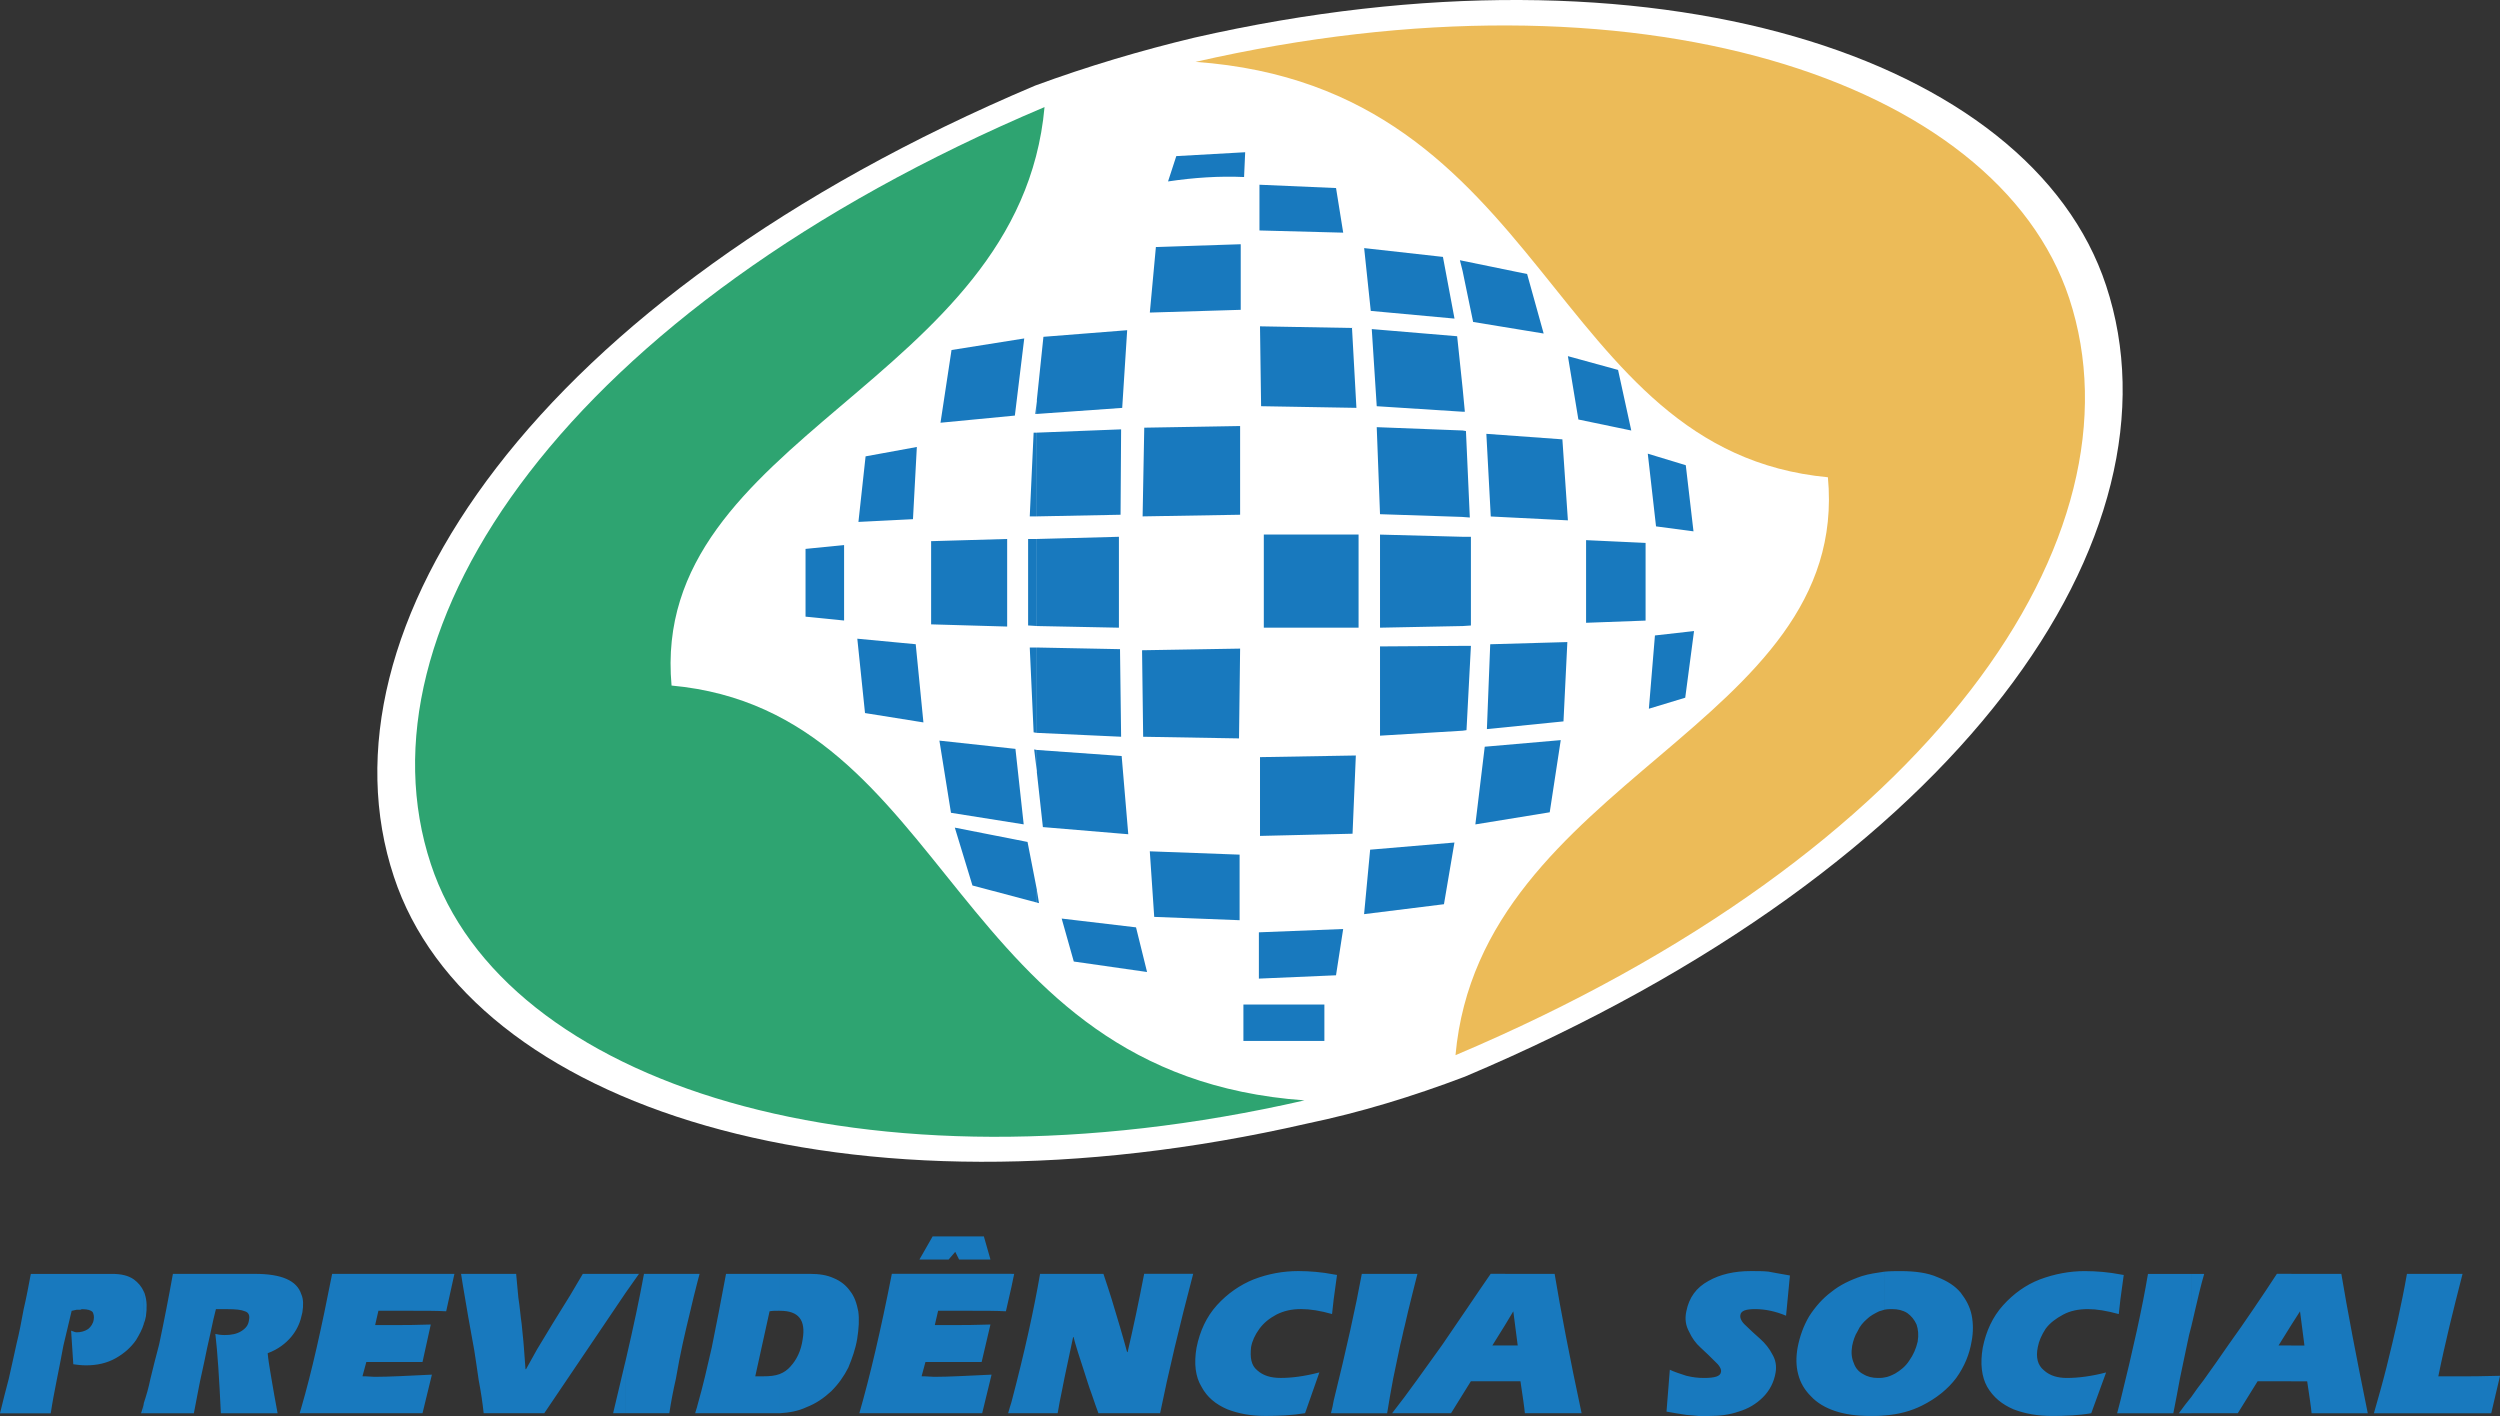
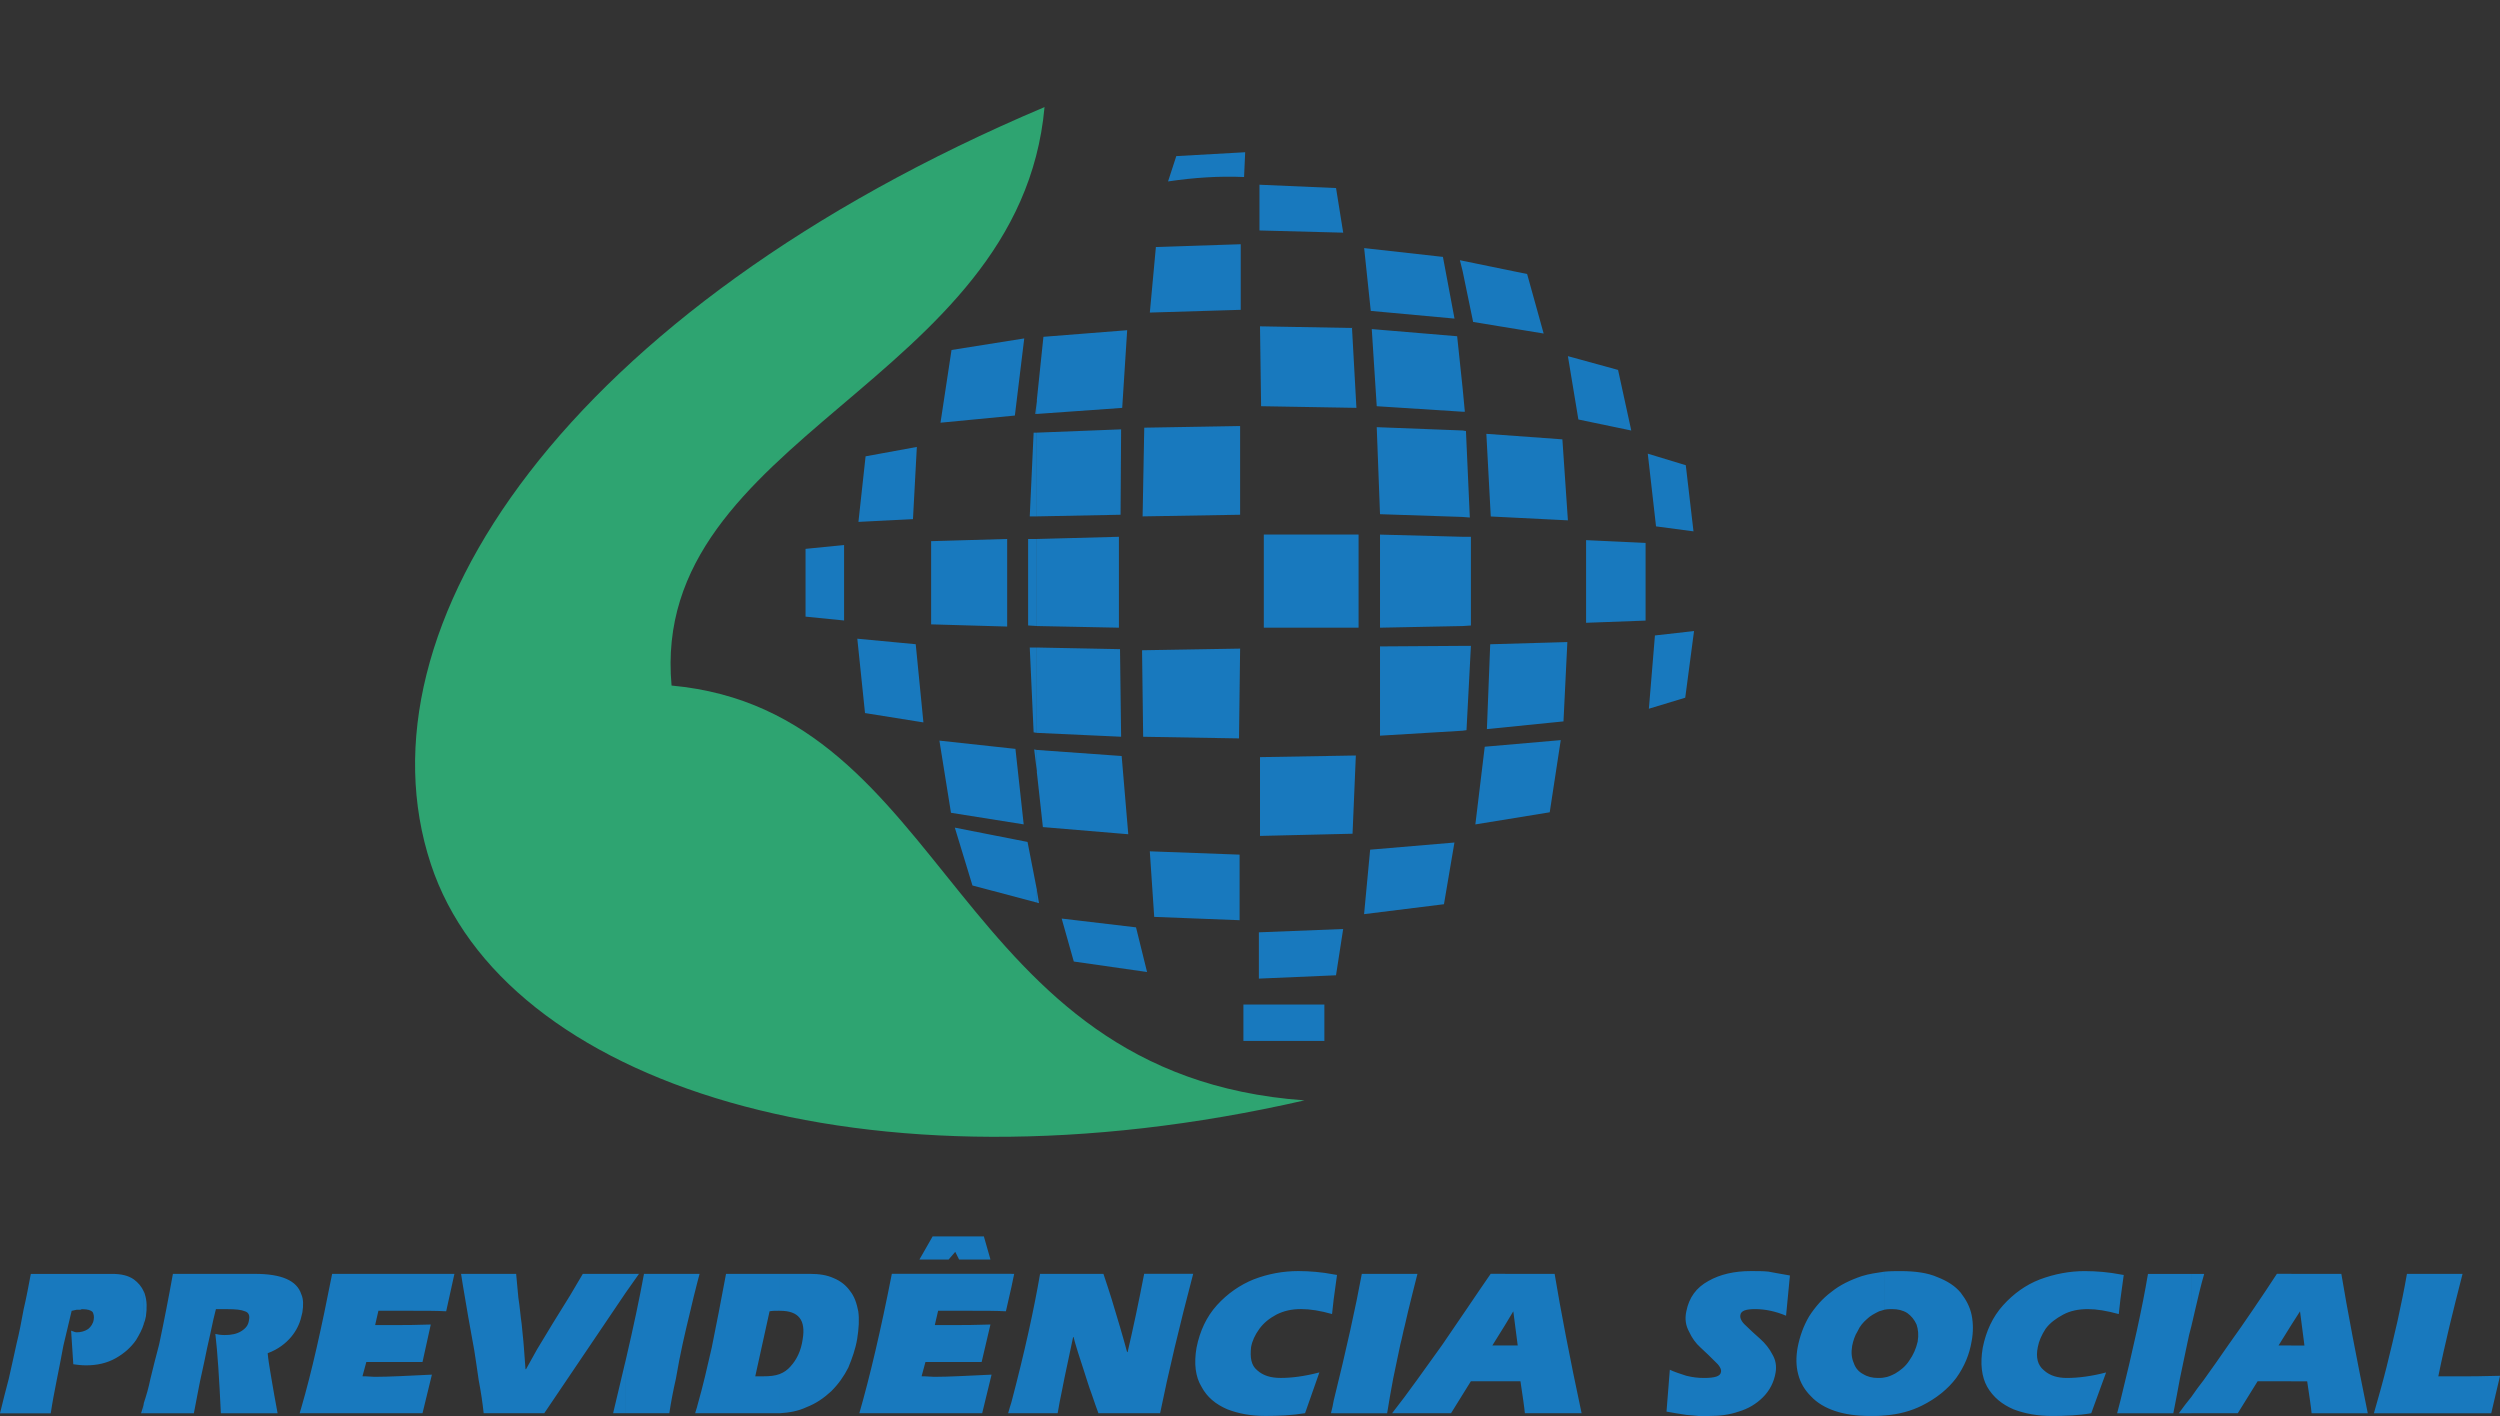
<svg xmlns="http://www.w3.org/2000/svg" id="_Слой_1" data-name="Слой 1" viewBox="0 0 866.35 490.71">
  <rect x="0" y="0" width="866.35" height="490.71" fill="#333333" stroke="none" />
  <defs>
    <style>
      .cls-1 {
        fill: #fff;
      }

      .cls-1, .cls-2, .cls-3, .cls-4 {
        fill-rule: evenodd;
      }

      .cls-2 {
        fill: #1879be;
      }

      .cls-3 {
        fill: #ecbb58;
      }

      .cls-4 {
        fill: #2ea471;
      }
    </style>
  </defs>
-   <path class="cls-1" d="M507.63,373.11c172.96-73.12,250.66-188.24,222.22-274.15C703.7,19.54,573.11-23.22,413.89,13.05c-18.33,4.39-37.04,9.93-55.17,16.61C185.76,102.78,108.06,218.09,136.5,303.81c26.16,79.42,156.74,122.18,316.53,85.53,18.33-3.82,36.46-9.35,54.6-16.23Z" />
-   <path class="cls-2" d="M506.87,253.22v-29.4h2.86l-1.53,29.21-1.34,.19h0Zm0-36.27v-30.93h2.86v30.74l-2.86,.19h0Zm0-37.8v-29.97l1.14,.19,1.34,29.97-2.48-.19h0Zm0-36.46v-8.02l.76,8.02h-.76Zm0-48.68v-3.63l22.34,4.58,5.73,20.62-24.44-4.01-3.63-17.56h0Zm9.55,129.25l26.73-.76-1.34,27.49-26.54,2.67,1.15-29.4h0Zm-1.91,35.51l26.35-2.29-3.82,25.01-25.77,4.2,3.25-26.92h0Zm58.99-38.56l13.55-1.53-3.05,23.1-12.6,3.82,2.1-25.39h0Zm-32.07-67.96l-26.35-1.91,1.53,28.64,26.73,1.34-1.91-28.06h0Zm42.76,8.97l-13.17-4.01,2.86,25.2,12.98,1.72-2.67-22.91h0Zm-23.48-33.03l-17.37-4.77,3.63,21.95,18.33,3.82-4.58-21h0Zm-11.07,58.99l20.62,.96v26.92l-20.62,.76v-28.64Zm-118.75,160.94h28.06v12.6h-28.06v-12.6h0ZM506.87,90.37v3.63l-.96-3.82,.96,.19h0Zm0,44.29v8.02l-29.78-1.91-1.72-26.73,29.59,2.48,1.91,18.14h0Zm0,14.51v29.97l-28.64-.95-1.14-30.16,29.78,1.15h0Zm0,36.85v30.93l-28.64,.57v-32.26l28.64,.76h0Zm0,37.8v29.4l-28.64,1.72v-30.93l28.64-.19h0Zm-147.57,88.96v-4.39l.76,4.58-.76-.19h0Zm0-45.25v-7.64l29.4,2.1,2.29,27.11-29.59-2.48-2.1-19.09h0Zm0-13.55v-29.59l28.83,.57,.38,30.35-29.21-1.34h0Zm0-37.04v-30.16l28.45-.76v31.5l-28.45-.57h0Zm0-37.99v-29.02l29.21-1.14-.19,29.59-29.02,.57h0Zm0-35.51v-4.77l2.29-21.95,29.02-2.29-1.72,26.92-29.59,2.1h0Zm78.66,41.81h32.84v32.26h-32.84v-32.26h0Zm-41.43-37.04l33.22-.57v30.74l-33.79,.57,.57-30.74h0Zm-.76,77.13l33.98-.57-.38,31.12-33.22-.57-.38-29.97h0Zm40.86,37.04l33.22-.57-1.14,27.11-32.07,.76v-27.3h0Zm38.18,32.07l29.21-2.48-3.63,21.38-27.68,3.44,2.1-22.34h0Zm-38.56,28.64l29.21-1.15-2.48,16.04-26.73,1.15v-16.04h0Zm-6.68-26.92l-31.12-1.15,1.53,22.72,29.59,1.15v-22.72h0Zm-35.89,25.2l-25.77-3.05,4.2,14.89,25.39,3.63-3.82-15.46h0Zm74.84-207.71l-31.88-.57,.38,27.68,33.03,.57-1.53-27.68h0Zm-38.56-29.02l-29.4,.96-2.1,22.72,31.5-.95v-22.72h0Zm33.03-19.47l-26.54-1.15v15.85l29.02,.76-2.48-15.46h0Zm-31.5-12.41l-23.86,1.34-2.86,8.78c8.97-1.34,17.75-1.91,26.35-1.53l.38-8.59h0Zm68.54,36.27l-27.3-3.05,2.29,21.76,29.02,2.67-4.01-21.38Zm-140.7,49.64v4.77h-.57l.57-4.77h0Zm0,11.26v29.02h-2.48l1.34-29.02h1.14Zm0,36.85v30.16l-3.05-.19v-29.97h3.05Zm0,37.61v29.59l-1.14-.19-1.34-29.4h2.48Zm0,35.51v7.64l-.95-7.83,.95,.19h0Zm0,48.49v4.39l-22.34-5.92-6.11-20.05,25.2,4.96,3.24,16.61h0Zm-7.44-48.87l-26.35-2.86,4.01,25.01,25.2,4.01-2.86-26.16h0Zm-34.56-36.27l-20.24-1.91,2.67,25.77,20.24,3.24-2.67-27.11h0Zm31.69-36.47l-26.35,.76v28.83l26.35,.76v-30.36h0Zm-56.51,2.1l-13.36,1.34v23.48l13.36,1.34v-26.16h0Zm25.2-33.98l-17.75,3.25-2.48,22.72,18.9-.95,1.34-25.01h0Zm37.23-37.61l-25.2,4.01-3.82,25.2,25.77-2.48,3.25-26.73Z" />
-   <path class="cls-3" d="M414.28,21.45c152.73-34.94,277.58,5.92,302.78,81.9,27.11,82.28-47.16,192.25-212.67,262.31,8.59-95.65,137.07-114.16,129.05-200.27-97.17-9.16-96.22-135.16-219.16-143.95Z" />
+   <path class="cls-2" d="M506.87,253.22v-29.4h2.86l-1.53,29.21-1.34,.19h0Zm0-36.27v-30.93h2.86v30.74l-2.86,.19h0Zm0-37.8v-29.97l1.14,.19,1.34,29.97-2.48-.19h0Zm0-36.46v-8.02l.76,8.02h-.76Zm0-48.68v-3.63l22.34,4.58,5.73,20.62-24.44-4.01-3.63-17.56h0Zm9.55,129.25l26.73-.76-1.34,27.49-26.54,2.67,1.15-29.4h0Zm-1.91,35.51l26.35-2.29-3.82,25.01-25.77,4.2,3.25-26.92h0Zm58.99-38.56l13.55-1.53-3.05,23.1-12.6,3.82,2.1-25.39h0Zm-32.07-67.96l-26.35-1.91,1.53,28.64,26.73,1.34-1.91-28.06h0Zm42.76,8.97l-13.17-4.01,2.86,25.2,12.98,1.72-2.67-22.91h0Zm-23.48-33.03l-17.37-4.77,3.63,21.95,18.33,3.82-4.58-21h0Zm-11.07,58.99l20.62,.96v26.92l-20.62,.76v-28.64Zm-118.75,160.94h28.06v12.6h-28.06v-12.6h0ZM506.87,90.37v3.63l-.96-3.82,.96,.19h0Zm0,44.29v8.02l-29.78-1.91-1.72-26.73,29.59,2.48,1.91,18.14h0Zm0,14.51v29.97l-28.64-.95-1.14-30.16,29.78,1.15h0Zm0,36.85v30.93l-28.64,.57v-32.26l28.64,.76h0Zm0,37.8v29.4l-28.64,1.72v-30.93l28.64-.19h0Zm-147.57,88.96v-4.39l.76,4.58-.76-.19h0Zm0-45.25v-7.64l29.4,2.1,2.29,27.11-29.59-2.48-2.1-19.09h0Zm0-13.55v-29.59l28.83,.57,.38,30.35-29.21-1.34h0Zm0-37.04v-30.16l28.45-.76v31.5l-28.45-.57h0Zm0-37.99v-29.02l29.21-1.14-.19,29.59-29.02,.57h0Zm0-35.51v-4.77l2.29-21.95,29.02-2.29-1.72,26.92-29.59,2.1h0Zm78.66,41.81h32.84v32.26h-32.84v-32.26h0Zm-41.43-37.04l33.22-.57v30.74l-33.79,.57,.57-30.74h0Zm-.76,77.13l33.98-.57-.38,31.12-33.22-.57-.38-29.97h0Zm40.86,37.04l33.22-.57-1.14,27.11-32.07,.76v-27.3h0Zm38.18,32.07l29.21-2.48-3.63,21.38-27.68,3.44,2.1-22.34h0Zm-38.56,28.64l29.21-1.15-2.48,16.04-26.73,1.15v-16.04h0Zm-6.68-26.92l-31.12-1.15,1.53,22.72,29.59,1.15v-22.72h0Zm-35.89,25.2l-25.77-3.05,4.2,14.89,25.39,3.63-3.82-15.46h0Zm74.84-207.71l-31.88-.57,.38,27.68,33.03,.57-1.53-27.68h0Zm-38.56-29.02l-29.4,.96-2.1,22.72,31.5-.95v-22.72h0Zm33.03-19.47l-26.54-1.15v15.85l29.02,.76-2.48-15.46h0Zm-31.5-12.41l-23.86,1.34-2.86,8.78c8.97-1.34,17.75-1.91,26.35-1.53l.38-8.59h0Zm68.54,36.27l-27.3-3.05,2.29,21.76,29.02,2.67-4.01-21.38Zm-140.7,49.64v4.77h-.57l.57-4.77h0Zm0,11.26v29.02h-2.48l1.34-29.02h1.14Zm0,36.85v30.16l-3.05-.19v-29.97h3.05Zm0,37.61v29.59l-1.14-.19-1.34-29.4h2.48Zm0,35.51v7.64l-.95-7.83,.95,.19h0Zm0,48.49v4.39l-22.34-5.92-6.11-20.05,25.2,4.96,3.24,16.61h0Zm-7.44-48.87l-26.35-2.86,4.01,25.01,25.2,4.01-2.86-26.16h0Zm-34.56-36.27l-20.24-1.91,2.67,25.77,20.24,3.24-2.67-27.11h0Zm31.69-36.47l-26.35,.76v28.83l26.35,.76v-30.36h0m-56.51,2.1l-13.36,1.34v23.48l13.36,1.34v-26.16h0Zm25.2-33.98l-17.75,3.25-2.48,22.72,18.9-.95,1.34-25.01h0Zm37.23-37.61l-25.2,4.01-3.82,25.2,25.77-2.48,3.25-26.73Z" />
  <path class="cls-4" d="M452.08,381.32c-152.73,34.94-277.78-5.92-302.78-81.9-27.11-82.09,47.15-192.25,212.67-262.31-8.59,95.65-137.07,114.16-129.25,200.46,97.36,8.97,96.41,134.97,219.36,143.76Z" />
  <path class="cls-2" d="M794,478.68v-12.41h4.58l-1.53-11.84-3.05,4.77v-17.75h17.37c2.1,12.6,5.15,28.64,9.16,48.3h-19.47c-.19-2.1-.76-5.92-1.53-11.07h-5.54Zm40.09-37.23h19.28c-1.72,6.68-3.24,12.79-4.58,18.33-1.34,5.73-2.67,11.46-3.82,17.18h7.45c3.05,0,7.64,0,13.94-.19l-3.05,12.98h-40.66c1.53-5.35,3.05-10.69,4.39-16.04,1.34-5.54,2.67-10.88,3.82-16.04,1.14-5.34,2.29-10.69,3.24-16.23Zm-40.09,0v17.75l-4.39,7.06h4.39v12.41h-11.65l-6.87,11.07h-16.04v-5.73c1.34-1.91,2.67-3.82,4.2-5.73,2.86-4.01,5.73-8.02,8.59-12.22,3.05-4.2,5.92-8.4,8.78-12.6,2.86-4.2,5.54-8.21,8.02-12.03h4.96Zm-34.56,17.95c.38-1.72,.76-3.25,1.15-4.96,.95-4.01,1.91-8.4,3.25-12.98h-4.39v17.95Zm0-17.95v17.95c-.57,2.1-1.15,4.39-1.53,6.49-.76,3.44-1.53,7.45-2.48,11.84-.76,4.2-1.53,8.21-2.29,12.03h-18.33v-4.39c4.39-17.76,7.64-32.46,9.55-43.91h15.08Zm0,42.57c-1.53,1.91-3.05,3.82-4.39,5.73h4.39v-5.73h0Zm-24.63-33.79l1.15-8.4-1.15-.19v8.59Zm0-8.59v8.59l-.57,5.15c-4.2-1.15-7.64-1.72-10.69-1.72-3.24,0-6.11,.57-8.59,1.91-2.48,1.34-4.58,2.86-6.11,4.96-1.34,2.1-2.29,4.2-2.67,6.3-.76,3.63,0,6.3,2.1,8.02,2.1,1.91,4.77,2.67,8.02,2.67,3.82,0,8.4-.57,13.55-1.91l-5.15,14.13c-4.39,.76-8.97,.95-13.55,.95-4.96,0-9.36-.76-13.36-2.29-4.01-1.72-7.06-4.2-9.16-7.83-1.91-3.44-2.48-8.02-1.53-13.55,1.15-5.73,3.44-10.69,7.06-14.7,3.63-4.01,7.83-7.06,12.79-8.97,5.15-1.91,10.31-2.86,15.46-2.86,4.2,0,8.4,.38,12.41,1.15h0Zm0,43.72c-.38,1.34-.76,2.86-1.14,4.39h1.14v-4.39h0Zm-81.71,5.15v-13.17c1.34-.19,2.48-.76,3.63-1.34,1.91-1.15,3.63-2.48,4.96-4.58,1.34-1.91,2.29-4.01,2.86-6.49,.38-2.29,.19-4.2-.38-5.92-.76-1.72-1.91-3.06-3.25-4.01-1.53-.95-3.25-1.34-5.16-1.34-.95,0-1.72,0-2.67,.19v-13.17c1.91-.19,3.63-.19,5.54-.19,4.96,0,9.36,.57,12.79,2.1,3.44,1.34,6.11,3.06,8.02,5.35,1.91,2.48,3.25,4.96,3.82,7.83,.57,2.86,.57,5.92,0,8.97-.76,4.58-2.48,8.78-5.35,12.79-2.86,3.82-6.87,7.06-11.84,9.55-3.82,1.91-8.02,3.05-12.98,3.44Zm0-49.83v13.17c-.57,.19-1.34,.38-1.91,.57-1.53,.76-3.05,1.53-4.2,2.67-1.34,1.15-2.48,2.48-3.24,4.2-.96,1.53-1.53,3.25-1.91,5.15-.38,2.29-.19,4.2,.57,5.92,.57,1.72,1.72,3.05,3.24,3.82,1.53,.95,3.25,1.34,5.16,1.34,.76,0,1.53,0,2.29-.19v13.17c-1.53,.19-3.25,.19-4.96,.19-4.77,0-8.78-.57-12.22-1.72-3.44-1.15-6.3-2.86-8.4-5.15-2.1-2.1-3.63-4.58-4.39-7.64-.76-2.86-.76-5.92-.19-9.16,.76-4.01,2.1-7.64,4.01-10.88,2.1-3.25,4.58-6.11,7.64-8.4,3.05-2.48,6.68-4.2,10.69-5.54,2.48-.76,5.16-1.15,7.83-1.53h0Zm-131.54,37.99v-12.41h4.39l-1.53-11.84-2.86,4.77v-17.75h17.18c2.1,12.6,5.15,28.64,9.35,48.3h-19.66c-.19-2.1-.76-5.92-1.53-11.07h-5.35Zm57.08-4.01c1.53,.76,3.44,1.34,5.73,2.1,2.29,.57,4.2,.76,6.11,.76,3.82,0,5.73-.57,5.92-2.1,.19-.95-.57-2.29-2.1-3.63-1.53-1.53-3.06-3.05-4.96-4.77-1.72-1.53-3.06-3.44-4.01-5.54-1.15-2.1-1.53-4.39-.95-7.06,.95-4.77,3.44-8.21,7.64-10.5,4.01-2.29,8.97-3.44,14.7-3.44,2.29,0,4.39,0,6.11,.19,1.91,.38,4.2,.76,7.45,1.34l-1.34,13.94c-3.63-1.53-7.25-2.29-10.69-2.29-3.25,0-4.96,.57-5.15,2.1-.19,.95,.38,2.29,1.91,3.63,1.53,1.53,3.25,3.05,4.96,4.58,1.72,1.53,3.25,3.44,4.2,5.35,1.15,1.91,1.53,4.01,1.15,6.3-.57,3.44-2.1,6.3-4.39,8.59-2.29,2.29-5.15,4.01-8.4,4.96-3.25,1.14-6.68,1.53-10.31,1.53h-3.63c-1.34-.19-2.67-.19-4.2-.38-1.34-.19-2.48-.38-3.63-.57-1.15-.19-2.29-.38-3.25-.57l1.15-14.51Zm-57.08-33.22v17.75l-4.39,7.06h4.39v12.41h-11.84l-6.87,11.07h-16.04v-5.73c1.34-1.91,2.86-3.82,4.2-5.73,2.86-4.01,5.73-8.02,8.78-12.22,2.86-4.2,5.73-8.4,8.59-12.6,2.86-4.2,5.54-8.21,8.21-12.03h4.96Zm-34.75,17.95c.38-1.72,.76-3.25,1.15-4.96,.95-4.01,2.1-8.4,3.24-12.98h-4.39v17.95Zm0-17.95v17.95c-.57,2.1-.95,4.39-1.53,6.49-.76,3.44-1.53,7.45-2.48,11.84-.76,4.2-1.53,8.21-2.1,12.03h-18.52v-4.39c4.39-17.76,7.64-32.46,9.74-43.91h14.89Zm0,42.57c-1.53,1.91-2.86,3.82-4.39,5.73h4.39v-5.73h0Zm-24.63-33.79l1.15-8.4-1.15-.19v8.59Zm0-8.59v8.59l-.57,5.15c-4.01-1.15-7.64-1.72-10.69-1.72-3.25,0-5.92,.57-8.59,1.91-2.48,1.34-4.39,2.86-5.92,4.96-1.53,2.1-2.48,4.2-2.86,6.3-.38,3.63,0,6.3,2.1,8.02,2.1,1.91,4.77,2.67,8.21,2.67,3.82,0,8.21-.57,13.36-1.91l-4.96,14.13c-4.58,.76-9.16,.95-13.75,.95-4.96,0-9.16-.76-13.17-2.29-4.01-1.72-7.06-4.2-8.97-7.83-2.1-3.44-2.67-8.02-1.72-13.55,1.15-5.73,3.44-10.69,7.06-14.7,3.63-4.01,8.02-7.06,12.79-8.97,4.96-1.91,10.12-2.86,15.46-2.86,4.01,0,8.21,.38,12.22,1.15h0Zm0,43.72c-.19,1.34-.57,2.86-.95,4.39h.95v-4.39h0Zm-111.68,4.39v-3.82c4.58-17.37,7.83-32.26,9.93-44.48h21.95c.96,2.86,1.91,5.73,2.86,8.78,.96,3.24,1.91,6.3,2.86,9.54,.95,3.06,1.72,6.11,2.48,8.78h.19c1.91-8.21,3.82-17.18,5.73-27.11h16.99c-4.77,18.14-8.59,34.17-11.46,48.3h-21.38c-.57-1.53-1.34-3.63-2.29-6.49-1.15-3.06-1.91-5.73-2.67-8.02-.76-2.48-1.53-4.58-2.1-6.49-.57-1.91-1.15-3.63-1.53-5.35h-.19c-.76,3.82-1.53,7.06-2.1,9.93-.57,2.67-1.14,5.35-1.72,8.4-.57,2.86-1.15,5.54-1.53,8.02h-16.04Zm0-43.72l.96-4.58h-.96v4.58Zm0-4.58v4.58l-1.91,8.4c-3.06-.19-7.45-.19-13.56-.19h-9.93l-1.15,4.96h7.25c2.67,0,6.68,0,12.03-.19l-3.05,12.98h-19.47l-1.34,4.96c1.91,0,3.44,.19,4.39,.19,4.96,0,11.65-.38,19.86-.76l-3.25,13.36h-42.57c3.63-12.6,7.45-28.83,11.26-48.3h41.43Zm0,44.48c-.38,1.15-.76,2.48-1.14,3.82h1.14v-3.82h0Zm-80.37,3.82v-13.55c1.53-.57,2.86-1.53,3.82-2.67,2.1-2.29,3.63-5.34,4.2-9.35,1.14-6.68-1.34-9.93-7.83-9.93h-.19v-12.79h10.5c3.25,0,5.92,.38,8.4,1.53,2.29,.96,4.2,2.48,5.54,4.39,1.53,1.91,2.29,4.2,2.86,7.06,.38,2.86,.19,5.92-.38,9.54-.57,3.44-1.72,6.68-3.06,9.93-1.53,3.05-3.44,5.73-5.92,8.21-2.48,2.29-5.15,4.2-8.59,5.54-2.86,1.34-5.92,1.91-9.36,2.1h0Zm62.24-53.26l-1.34-2.67-2.29,2.67h-10.12l4.58-8.02h17.75l2.29,8.02h-10.88Zm-62.24,4.96v12.79c-1.53,0-2.48,0-3.44,.19l-4.96,22.53h2.86c2.1,0,4.01-.19,5.54-.76v13.55h-28.45v-2.67c1.91-6.68,3.44-13.36,4.96-20.05,1.53-7.64,3.25-16.23,4.96-25.58h18.52Zm-28.45,2.86c.19-.96,.57-1.91,.76-2.86h-.76v2.86Zm0-2.86v2.86c-.95,3.63-1.72,6.87-2.48,10.12-.95,4.01-1.91,7.83-2.67,11.45-.76,3.44-1.53,7.45-2.29,11.84-.96,4.2-1.72,8.21-2.29,12.03h-15.08v-18.52c2.67-11.46,4.77-21.38,6.3-29.78h18.52Zm0,45.63c-.19,.95-.57,1.72-.76,2.67h.76v-2.67h0Zm-24.82-39.14l4.58-6.49h-4.58v6.49Zm0-6.49v6.49l-28.25,41.81h-21c-.38-3.63-.95-7.45-1.72-11.45-.57-4.2-1.14-7.64-1.53-10.31-.57-2.86-1.15-6.68-2.1-11.65-.76-4.77-1.72-9.74-2.48-14.89h19.09c.19,1.72,.38,4.58,.76,8.21,.57,3.63,.76,6.68,1.15,9.16,.19,2.48,.57,5.15,.76,8.02,.19,2.67,.38,5.35,.57,7.64h.19c1.34-2.48,2.67-4.77,3.82-6.87,1.34-2.1,3.05-5.15,5.54-9.16,2.48-4.01,4.39-7.06,5.92-9.55,1.53-2.48,2.86-4.96,4.39-7.44h14.89Zm0,29.78c-1.34,5.73-2.86,12.03-4.39,18.52h4.39v-18.52h0Zm-112.45,18.52v-1.91c3.63-12.41,7.06-27.87,10.69-46.39h42.38l-2.86,12.98c-2.86-.19-7.44-.19-13.36-.19h-10.12l-1.14,4.96h7.44c2.67,0,6.68,0,11.84-.19l-2.86,12.98h-19.47l-1.34,4.96c1.91,0,3.25,.19,4.2,.19,5.16,0,11.65-.38,19.86-.76l-3.25,13.36h-42Zm0-33.41c.19-.57,.19-.95,.38-1.53,.38-2.48,.38-4.58-.38-6.3v7.83Zm-54.6-8.78c.19,.38,.38,.76,.38,.96,.76,2.29,.76,4.77,.38,7.64-.19,.95-.38,1.72-.76,2.67v-11.26h0Zm54.6,.96c-1.53-4.77-6.87-7.06-16.04-7.06h-28.45c-.76,4.2-1.53,8.4-2.29,12.22-.76,3.82-1.53,7.83-2.48,12.22-1.15,4.2-2.1,8.21-3.05,12.03-.57,2.86-1.34,5.54-2.29,8.4v3.44h17.37c.57-3.05,1.14-5.92,1.72-8.97,.57-3.06,1.34-6.11,1.91-8.97,.57-3.05,1.34-6.3,2.1-9.74,.76-3.63,1.34-6.3,1.91-8.4h4.2c2.67,0,4.58,.19,5.92,.76,1.15,.38,1.72,1.34,1.34,3.05-.19,1.72-1.14,2.86-2.67,3.82-1.53,.95-3.44,1.34-5.73,1.34-1.34,0-2.48-.19-3.25-.38,.76,6.3,1.34,15.46,1.91,27.49h19.66c-.19-1.15-.57-3.25-1.15-6.3-.57-3.05-.95-5.73-1.34-7.83-.38-2.29-.76-4.58-.95-6.68,3.63-1.34,6.3-3.44,8.21-5.73,1.72-2.1,2.86-4.39,3.44-6.87v-7.83h0Zm0,39.33v1.91h-.57c.19-.57,.38-1.34,.57-1.91ZM10.69,441.46h28.25c3.05,0,5.54,.57,7.45,1.91,1.53,1.15,2.67,2.48,3.44,4.2v11.26c-.57,1.91-1.53,3.63-2.67,5.54-1.72,2.48-4.01,4.58-7.06,6.3-3.05,1.72-6.49,2.48-10.31,2.48-1.53,0-3.05-.19-4.39-.38l-.76-11.64c.95,.38,1.53,.57,1.91,.57,1.53,0,2.86-.38,4.01-1.15,.95-.76,1.72-1.91,1.91-3.24,.19-1.15,0-1.91-.38-2.67-.57-.57-1.72-.95-3.44-.95-.19,0-.57,0-.76,.19h-1.34c-.57,.19-1.14,.19-1.72,.38-.95,4.01-1.91,8.02-2.86,12.03-.76,4.2-1.53,8.02-2.29,11.84-.76,3.82-1.53,7.83-2.1,11.65H0c.95-3.82,1.91-7.83,3.05-12.03,.96-4.39,1.91-8.4,2.67-12.03,.95-3.82,1.72-7.83,2.48-12.03,.95-4.01,1.72-8.21,2.48-12.22h0Zm39.14,44.86c-.19,1.15-.57,2.29-.95,3.44h.95v-3.44Z" />
</svg>